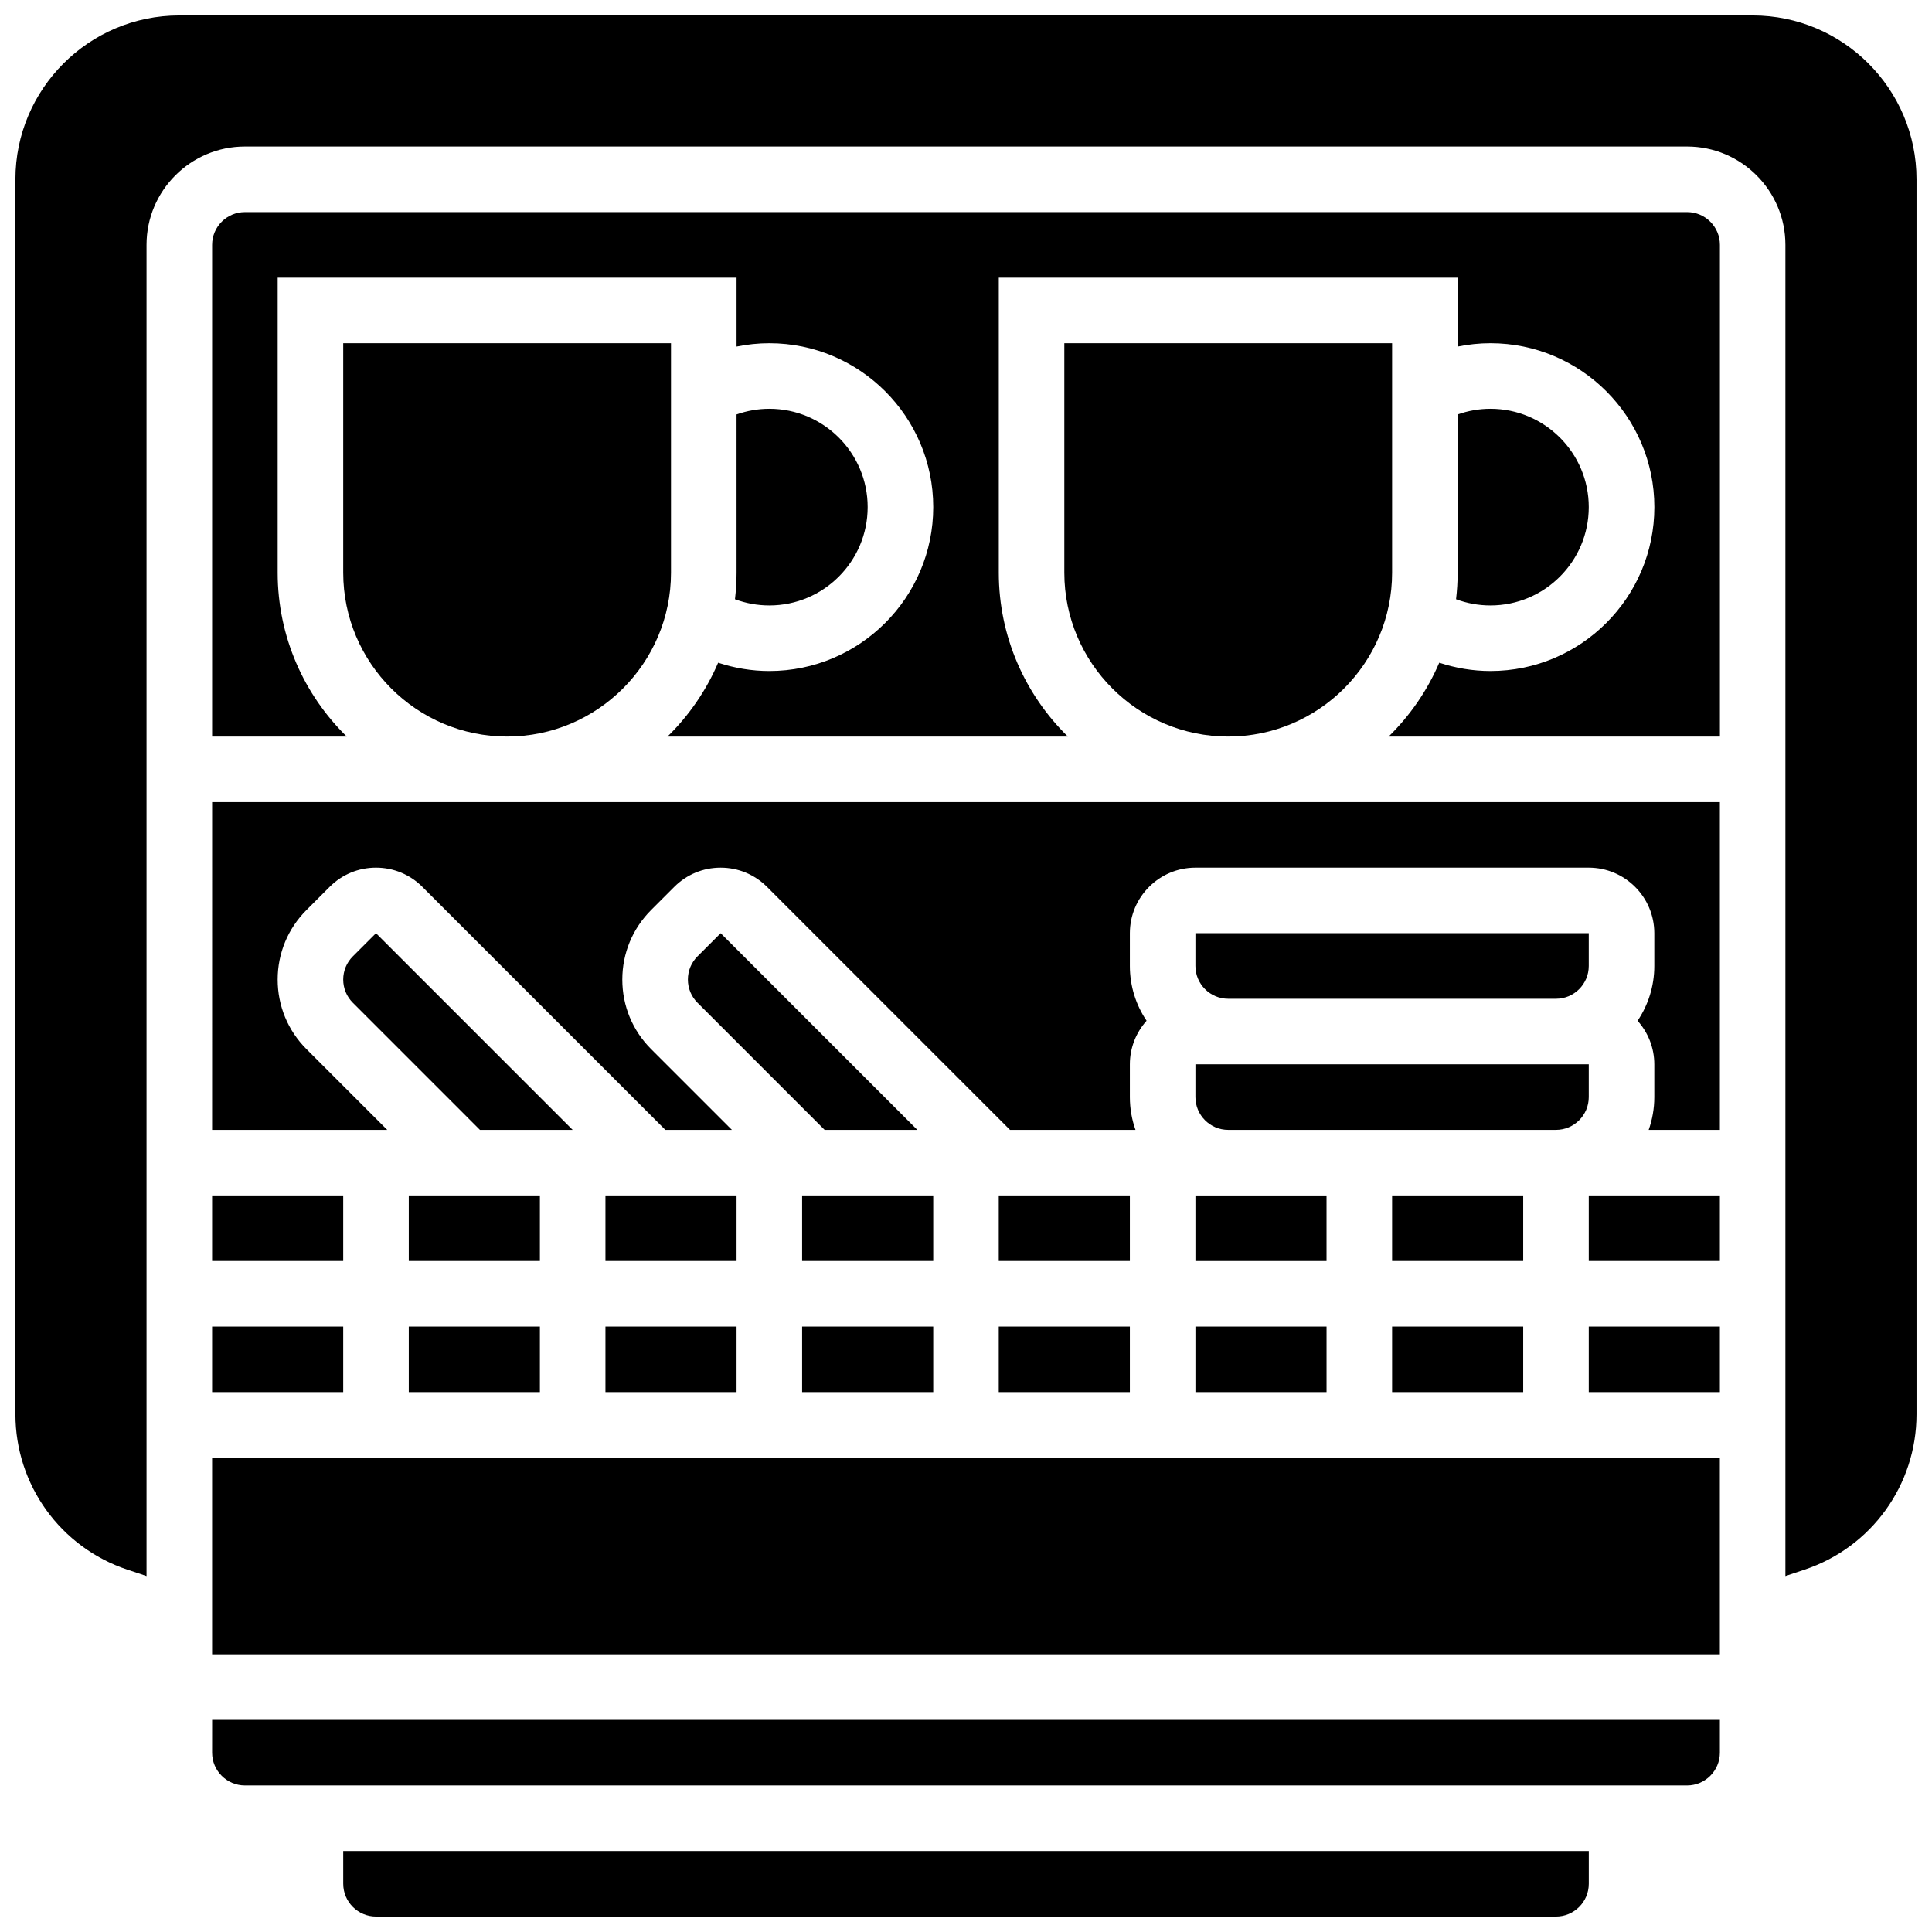
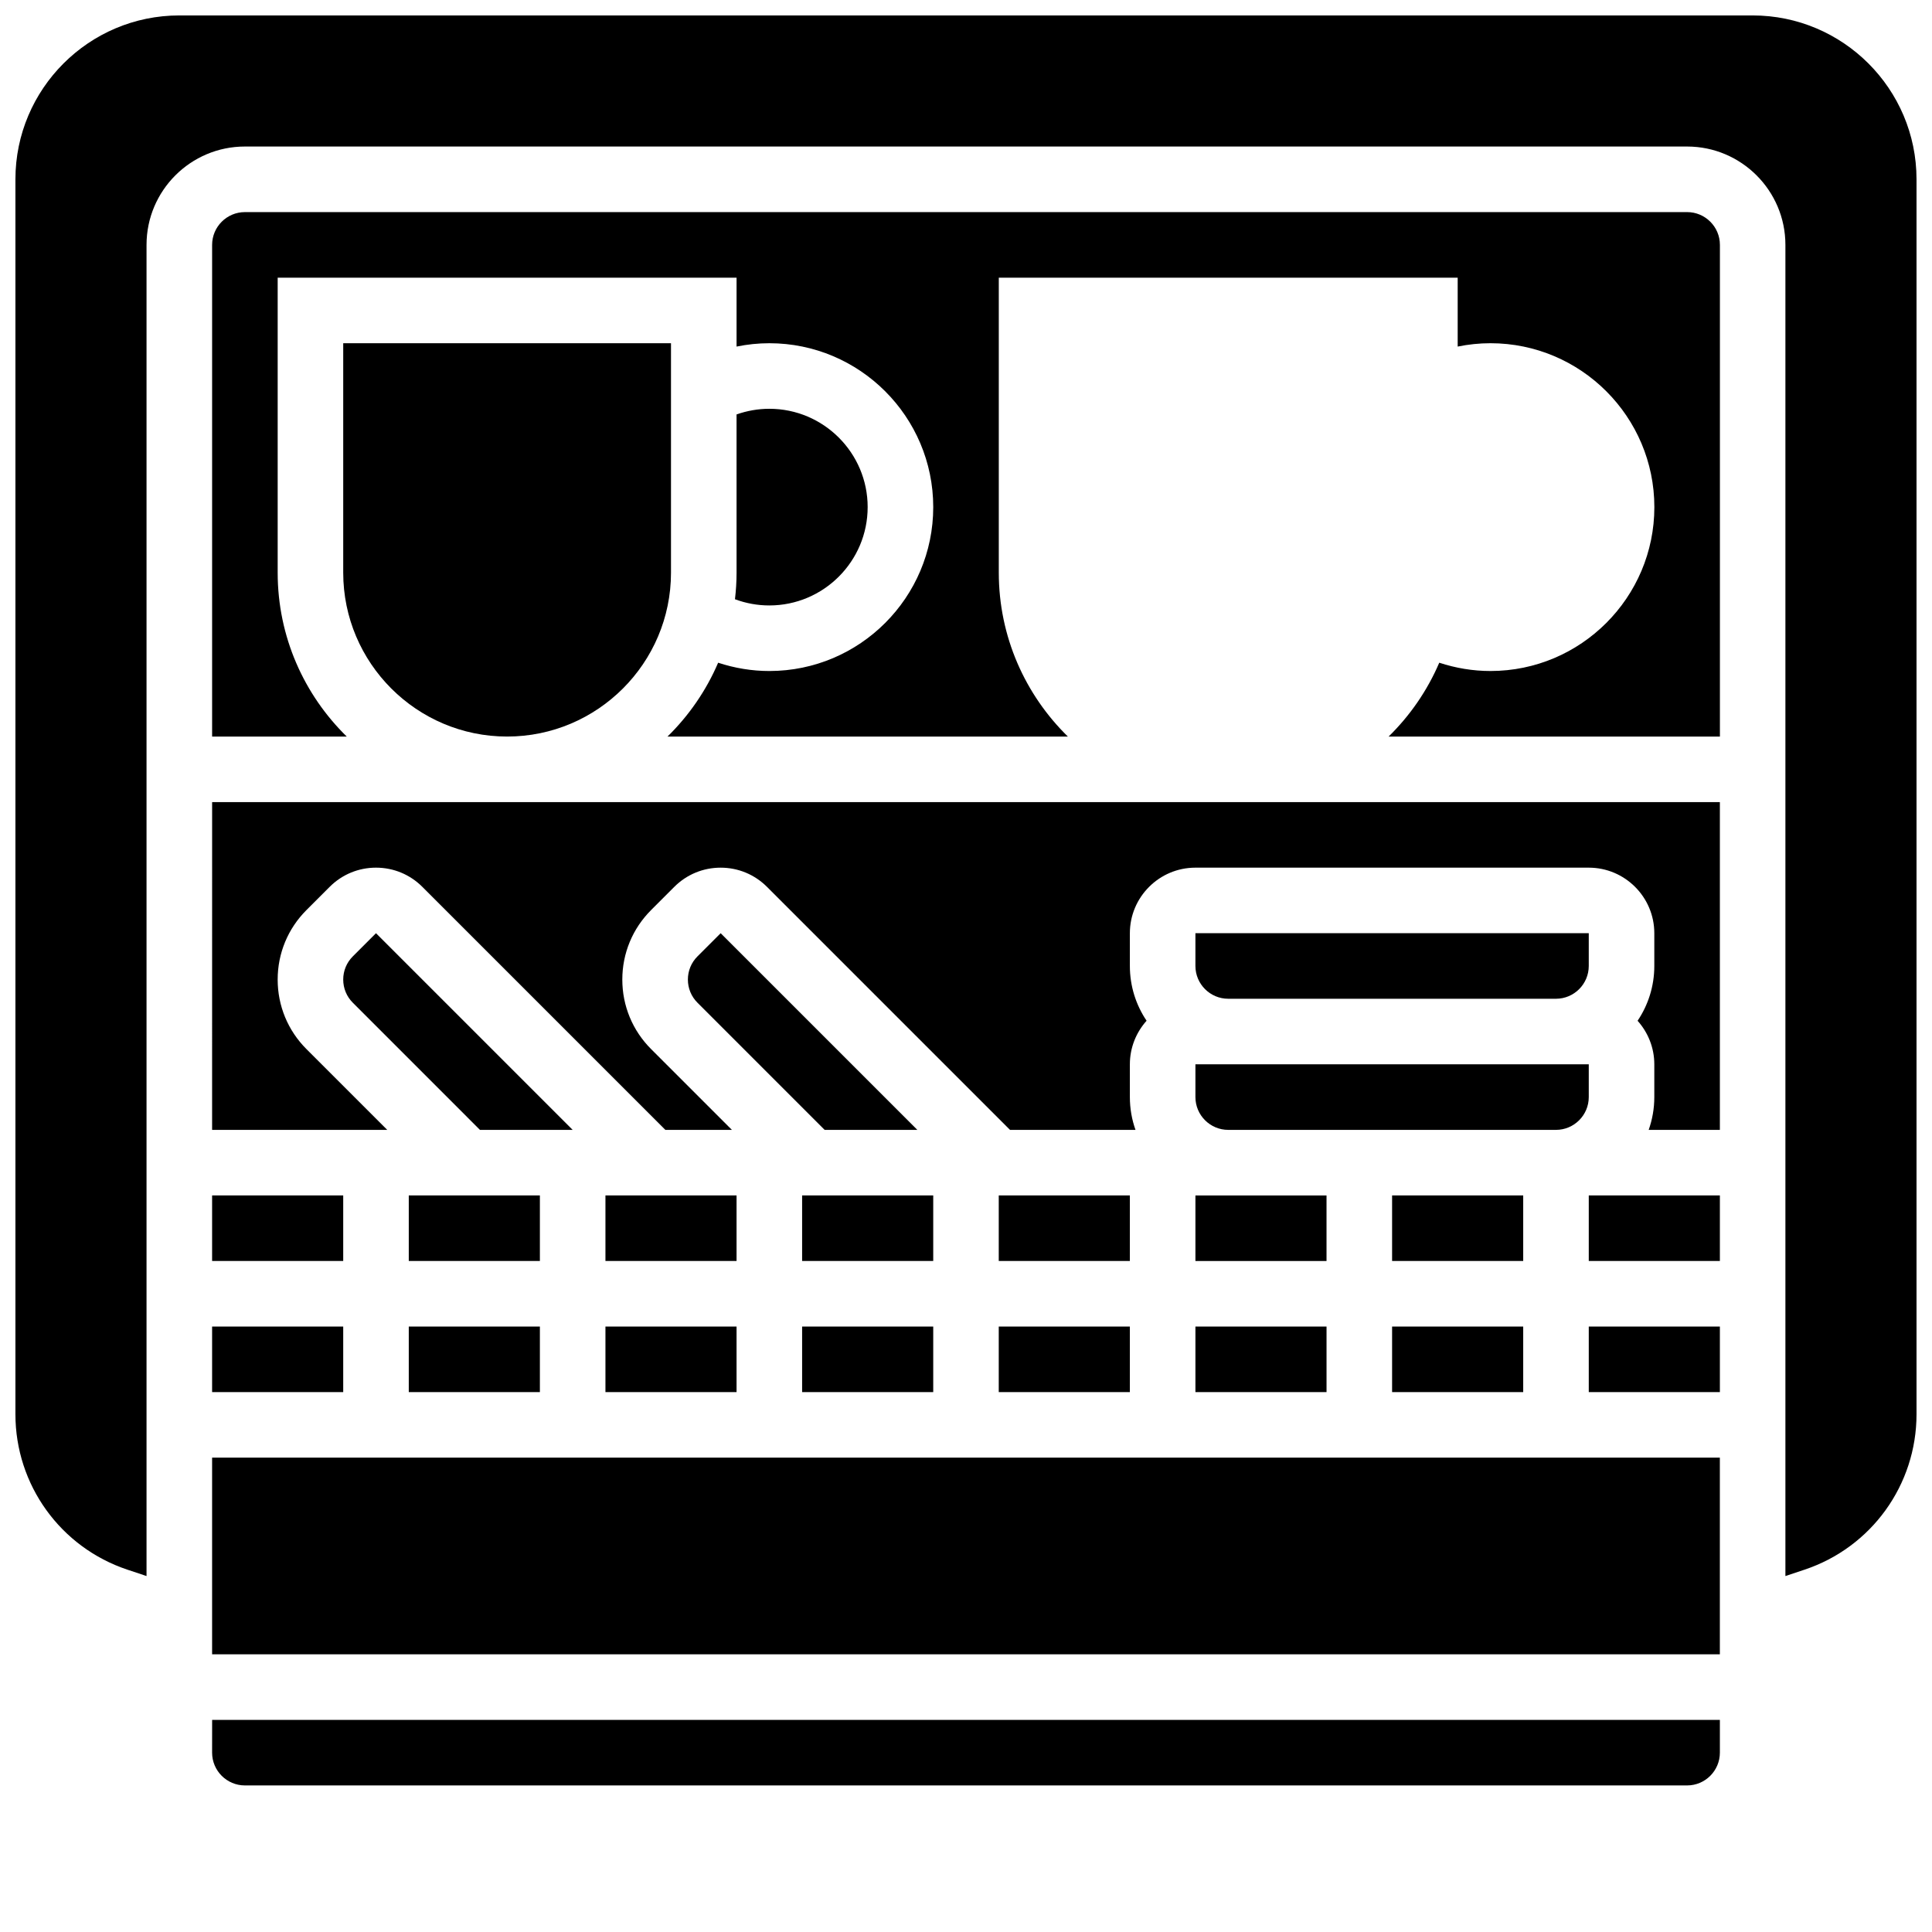
<svg xmlns="http://www.w3.org/2000/svg" width="800px" height="800px" version="1.1" viewBox="144 144 512 512">
  <defs>
    <clipPath id="b">
      <path d="m234 634h332v17.902h-332z" />
    </clipPath>
    <clipPath id="a">
      <path d="m148.09 148.09h503.81v413.91h-503.81z" />
    </clipPath>
  </defs>
  <path d="m356.57 495.55h34.746v17.371h-34.746z" />
  <path d="m356.57 460.8h34.746v17.371h-34.746z" />
  <path d="m328.84 397.45c-1.641 1.641-2.543 3.82-2.543 6.141s0.906 4.5 2.543 6.141l33.691 33.695h24.57l-52.117-52.117z" />
  <path d="m304.45 460.8h34.746v17.371h-34.746z" />
  <path d="m304.45 495.55h34.746v17.371h-34.746z" />
  <path d="m408.68 495.55h34.746v17.371h-34.746z" />
  <path d="m200.21 495.55h34.746v17.371h-34.746z" />
  <path d="m200.21 530.29h399.57v52.117h-399.57z" />
  <path d="m200.21 608.47c0 4.789 3.898 8.688 8.688 8.688h382.2c4.789 0 8.688-3.898 8.688-8.688v-8.688h-399.57z" />
  <g clip-path="url(#b)">
-     <path d="m234.96 643.22c0 4.789 3.898 8.688 8.688 8.688h312.71c4.789 0 8.688-3.898 8.688-8.688v-8.688h-330.09z" />
-   </g>
+     </g>
  <path d="m252.33 460.8h34.746v17.371h-34.746z" />
  <path d="m408.68 460.8h34.746v17.371h-34.746z" />
  <path d="m243.64 391.31-6.141 6.141c-1.641 1.641-2.543 3.82-2.543 6.141s0.906 4.5 2.543 6.141l33.691 33.695h24.566z" />
  <path d="m200.21 460.8h34.746v17.371h-34.746z" />
  <path d="m252.33 495.55h34.746v17.371h-34.746z" />
-   <path d="m512.92 295.76v-60.805h-86.863v60.805c0 23.949 19.484 43.434 43.434 43.434 23.945 0 43.43-19.484 43.43-43.434z" />
  <path d="m200.21 443.43h46.414l-21.406-21.406c-4.922-4.922-7.633-11.465-7.633-18.426 0-6.961 2.711-13.504 7.633-18.426l6.141-6.141c3.281-3.285 7.644-5.094 12.285-5.094s9.004 1.809 12.285 5.09l64.402 64.402h17.629l-21.406-21.406c-4.922-4.922-7.633-11.465-7.633-18.426 0-6.961 2.711-13.504 7.633-18.426l6.141-6.141c3.281-3.281 7.644-5.09 12.285-5.09s9.004 1.809 12.285 5.09l64.398 64.398h33.258c-0.965-2.719-1.492-5.641-1.492-8.688v-8.688c0-4.434 1.684-8.473 4.43-11.547-2.797-4.144-4.43-9.141-4.43-14.508v-8.688c0-9.578 7.793-17.371 17.371-17.371h104.24c9.578 0 17.371 7.793 17.371 17.371v8.688c0 5.371-1.633 10.363-4.43 14.516 2.742 3.074 4.43 7.109 4.43 11.547v8.688c0 3.047-0.531 5.969-1.492 8.688l18.867-0.008v-86.863h-399.57z" />
  <path d="m591.1 200.21h-382.2c-4.789 0-8.688 3.898-8.688 8.688v130.3h35.68c-11.285-11.047-18.305-26.434-18.305-43.434v-78.176h121.61v18.258c2.848-0.582 5.758-0.887 8.688-0.887 23.949 0 43.434 19.484 43.434 43.434s-19.484 43.434-43.434 43.434c-4.648 0-9.215-0.766-13.57-2.199-3.164 7.391-7.758 14.027-13.426 19.574h106.11c-11.285-11.051-18.309-26.438-18.309-43.438v-78.176h121.61v18.258c2.848-0.582 5.758-0.887 8.688-0.887 23.949 0 43.434 19.484 43.434 43.434s-19.484 43.434-43.434 43.434c-4.648 0-9.215-0.766-13.57-2.199-3.164 7.391-7.758 14.027-13.426 19.574l87.801-0.004v-130.3c0-4.789-3.898-8.688-8.688-8.688z" />
  <path d="m321.82 295.76v-60.805h-86.863v60.805c0 23.949 19.484 43.434 43.434 43.434 23.945 0 43.43-19.484 43.43-43.434z" />
  <g clip-path="url(#a)">
    <path d="m608.47 148.09h-416.95c-23.949 0-43.434 19.484-43.434 43.434v327.26c0 18.723 11.934 35.281 29.699 41.203l5.047 1.684v-352.78c0-14.371 11.691-26.059 26.059-26.059h382.2c14.371 0 26.059 11.691 26.059 26.059v352.78l5.047-1.684c17.766-5.922 29.699-22.48 29.699-41.203v-327.26c0-23.949-19.484-43.434-43.43-43.434z" />
  </g>
  <path d="m373.94 278.39c0-14.367-11.691-26.059-26.059-26.059-2.969 0-5.906 0.52-8.688 1.5l0.004 41.93c0 2.383-0.152 4.731-0.422 7.043 2.894 1.082 5.973 1.645 9.109 1.645 14.367 0 26.055-11.691 26.055-26.059z" />
-   <path d="m565.04 278.39c0-14.367-11.691-26.059-26.059-26.059-2.969 0-5.906 0.52-8.688 1.5v41.93c0 2.383-0.152 4.731-0.422 7.043 2.894 1.082 5.973 1.645 9.109 1.645 14.371 0 26.059-11.691 26.059-26.059z" />
  <path d="m556.35 408.68c4.789 0 8.688-3.898 8.688-8.688v-8.688h-104.24v8.688c0 4.789 3.898 8.688 8.688 8.688z" />
  <path d="m512.92 460.8h34.746v17.371h-34.746z" />
  <path d="m512.92 495.55h34.746v17.371h-34.746z" />
  <path d="m460.8 434.74c0 4.789 3.898 8.688 8.688 8.688h86.863c4.789 0 8.688-3.898 8.688-8.688v-8.688h-104.24z" />
  <path d="m565.04 495.55h34.746v17.371h-34.746z" />
  <path d="m565.04 460.8h34.746v17.371h-34.746z" />
  <path d="m460.8 478.18h34.742v-17.371h-34.742z" />
  <path d="m460.8 495.55h34.746v17.371h-34.746z" />
</svg>